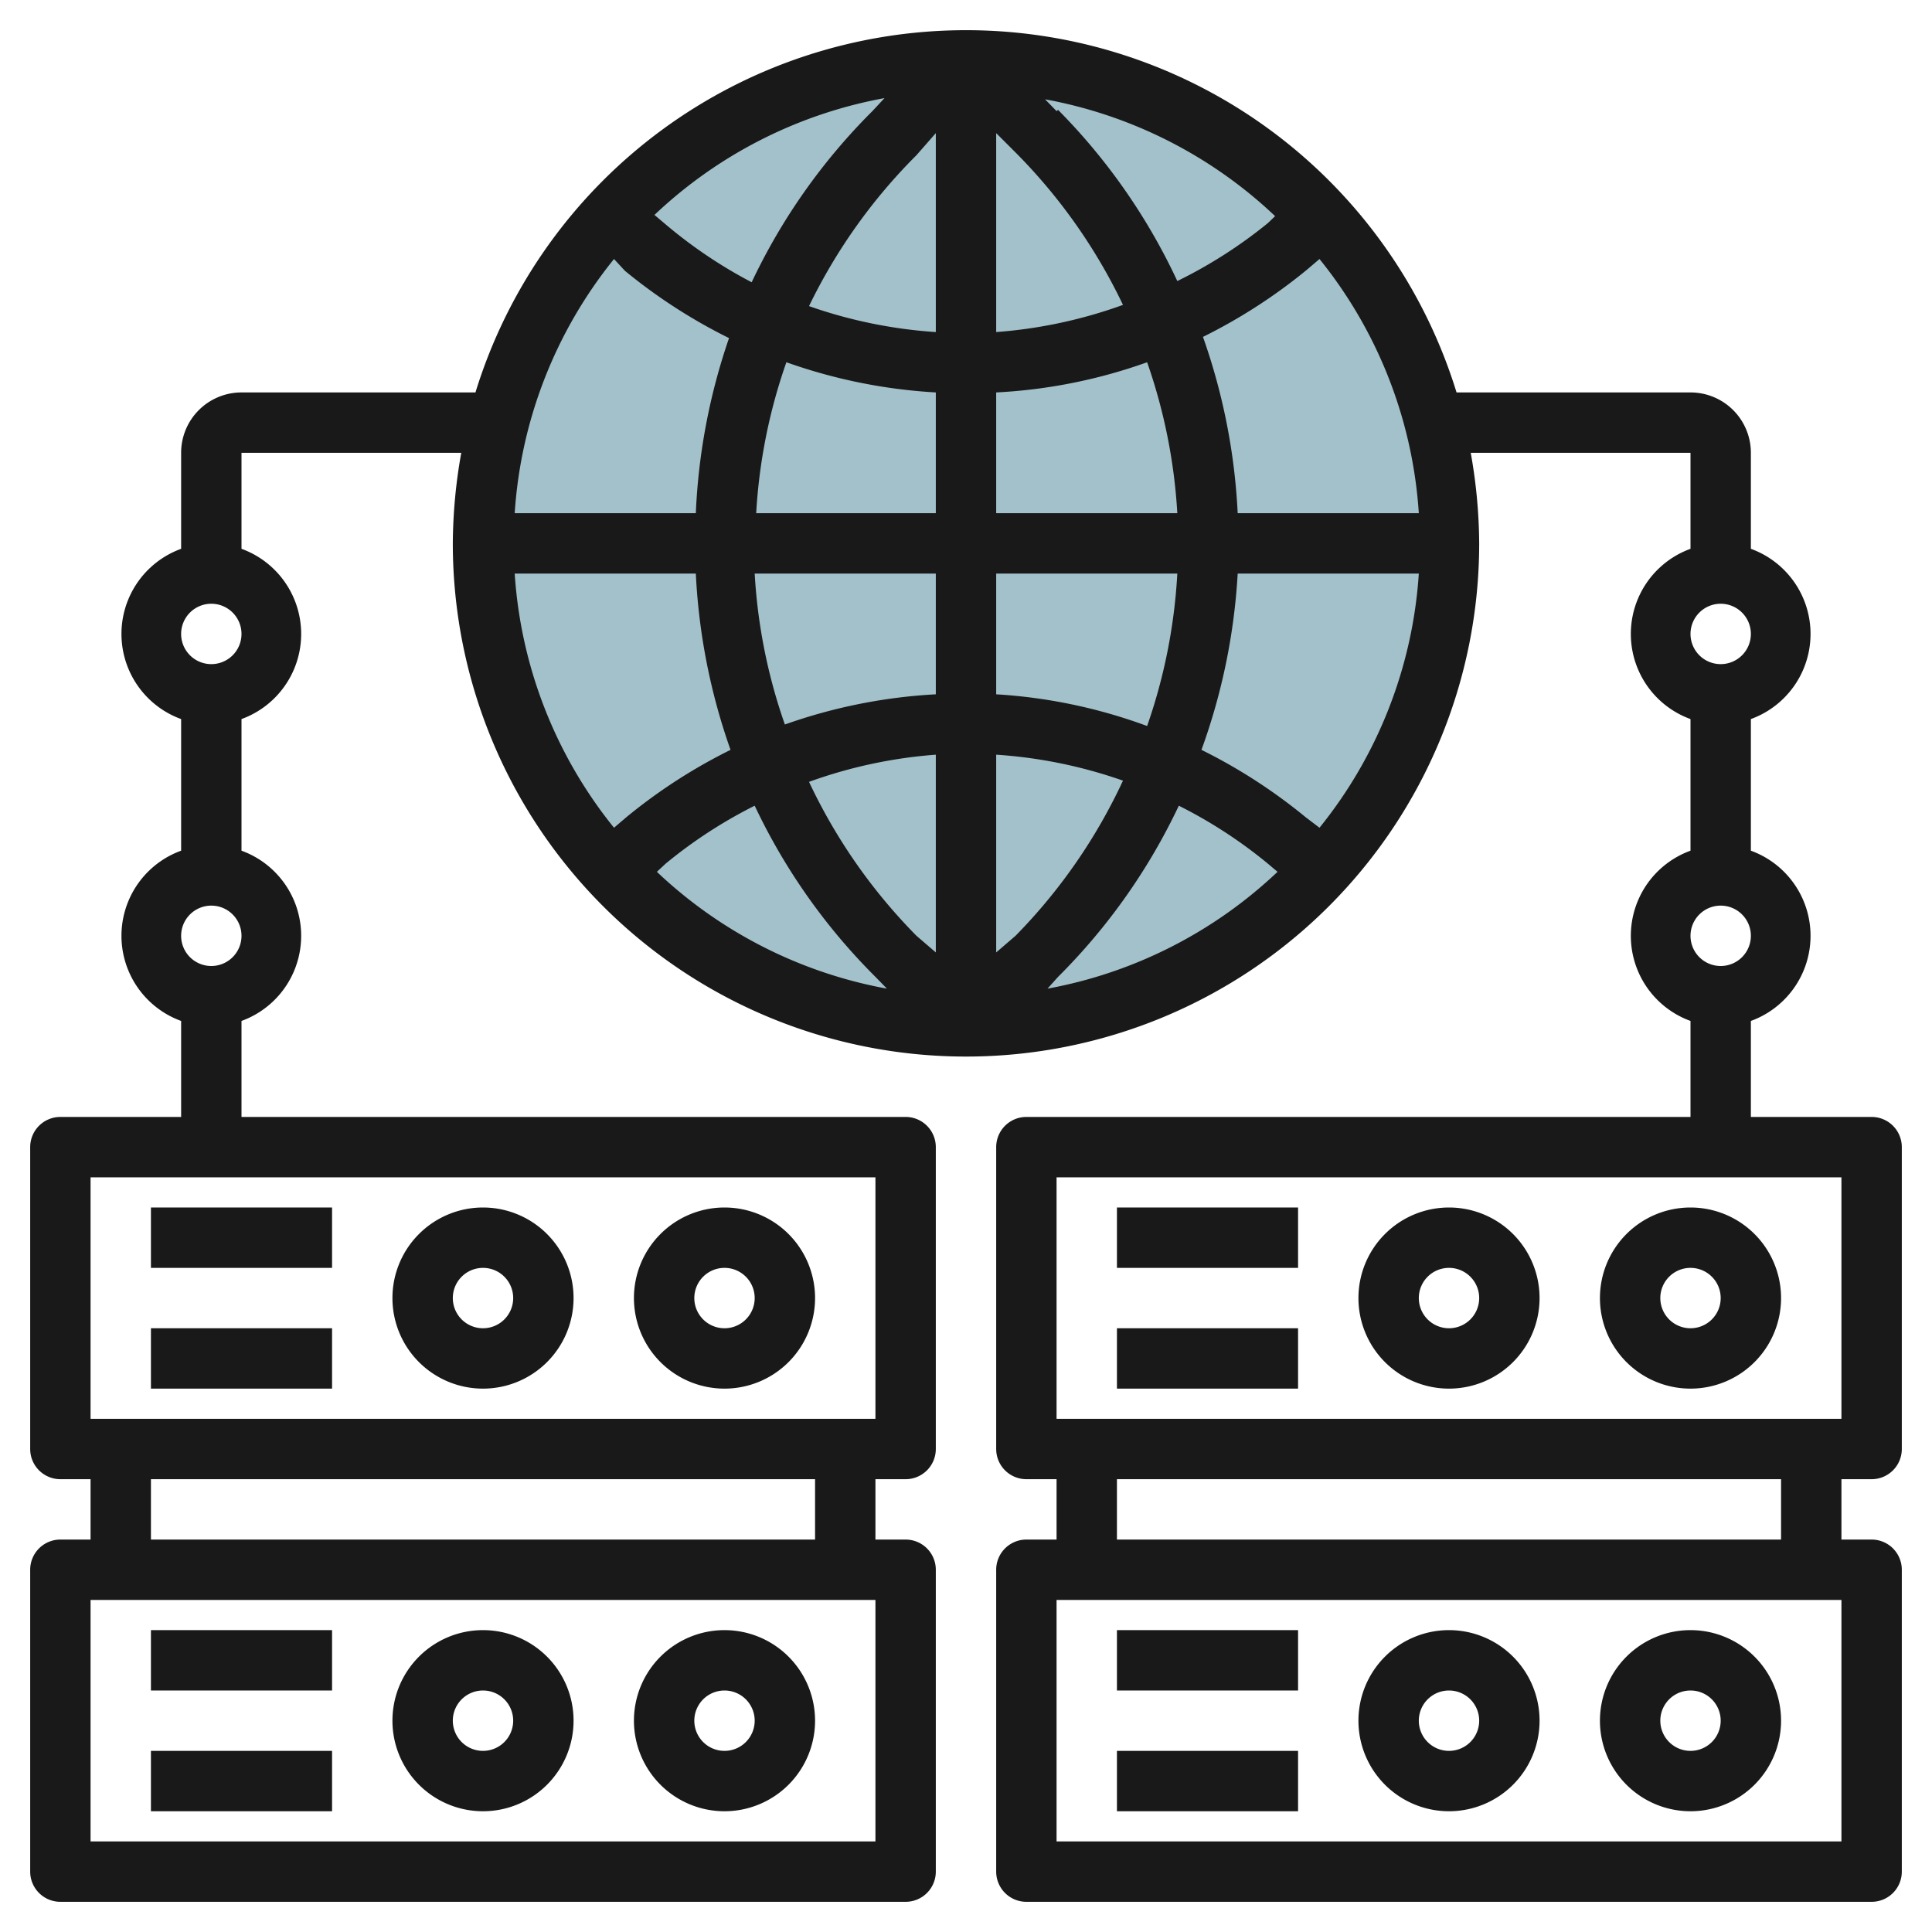
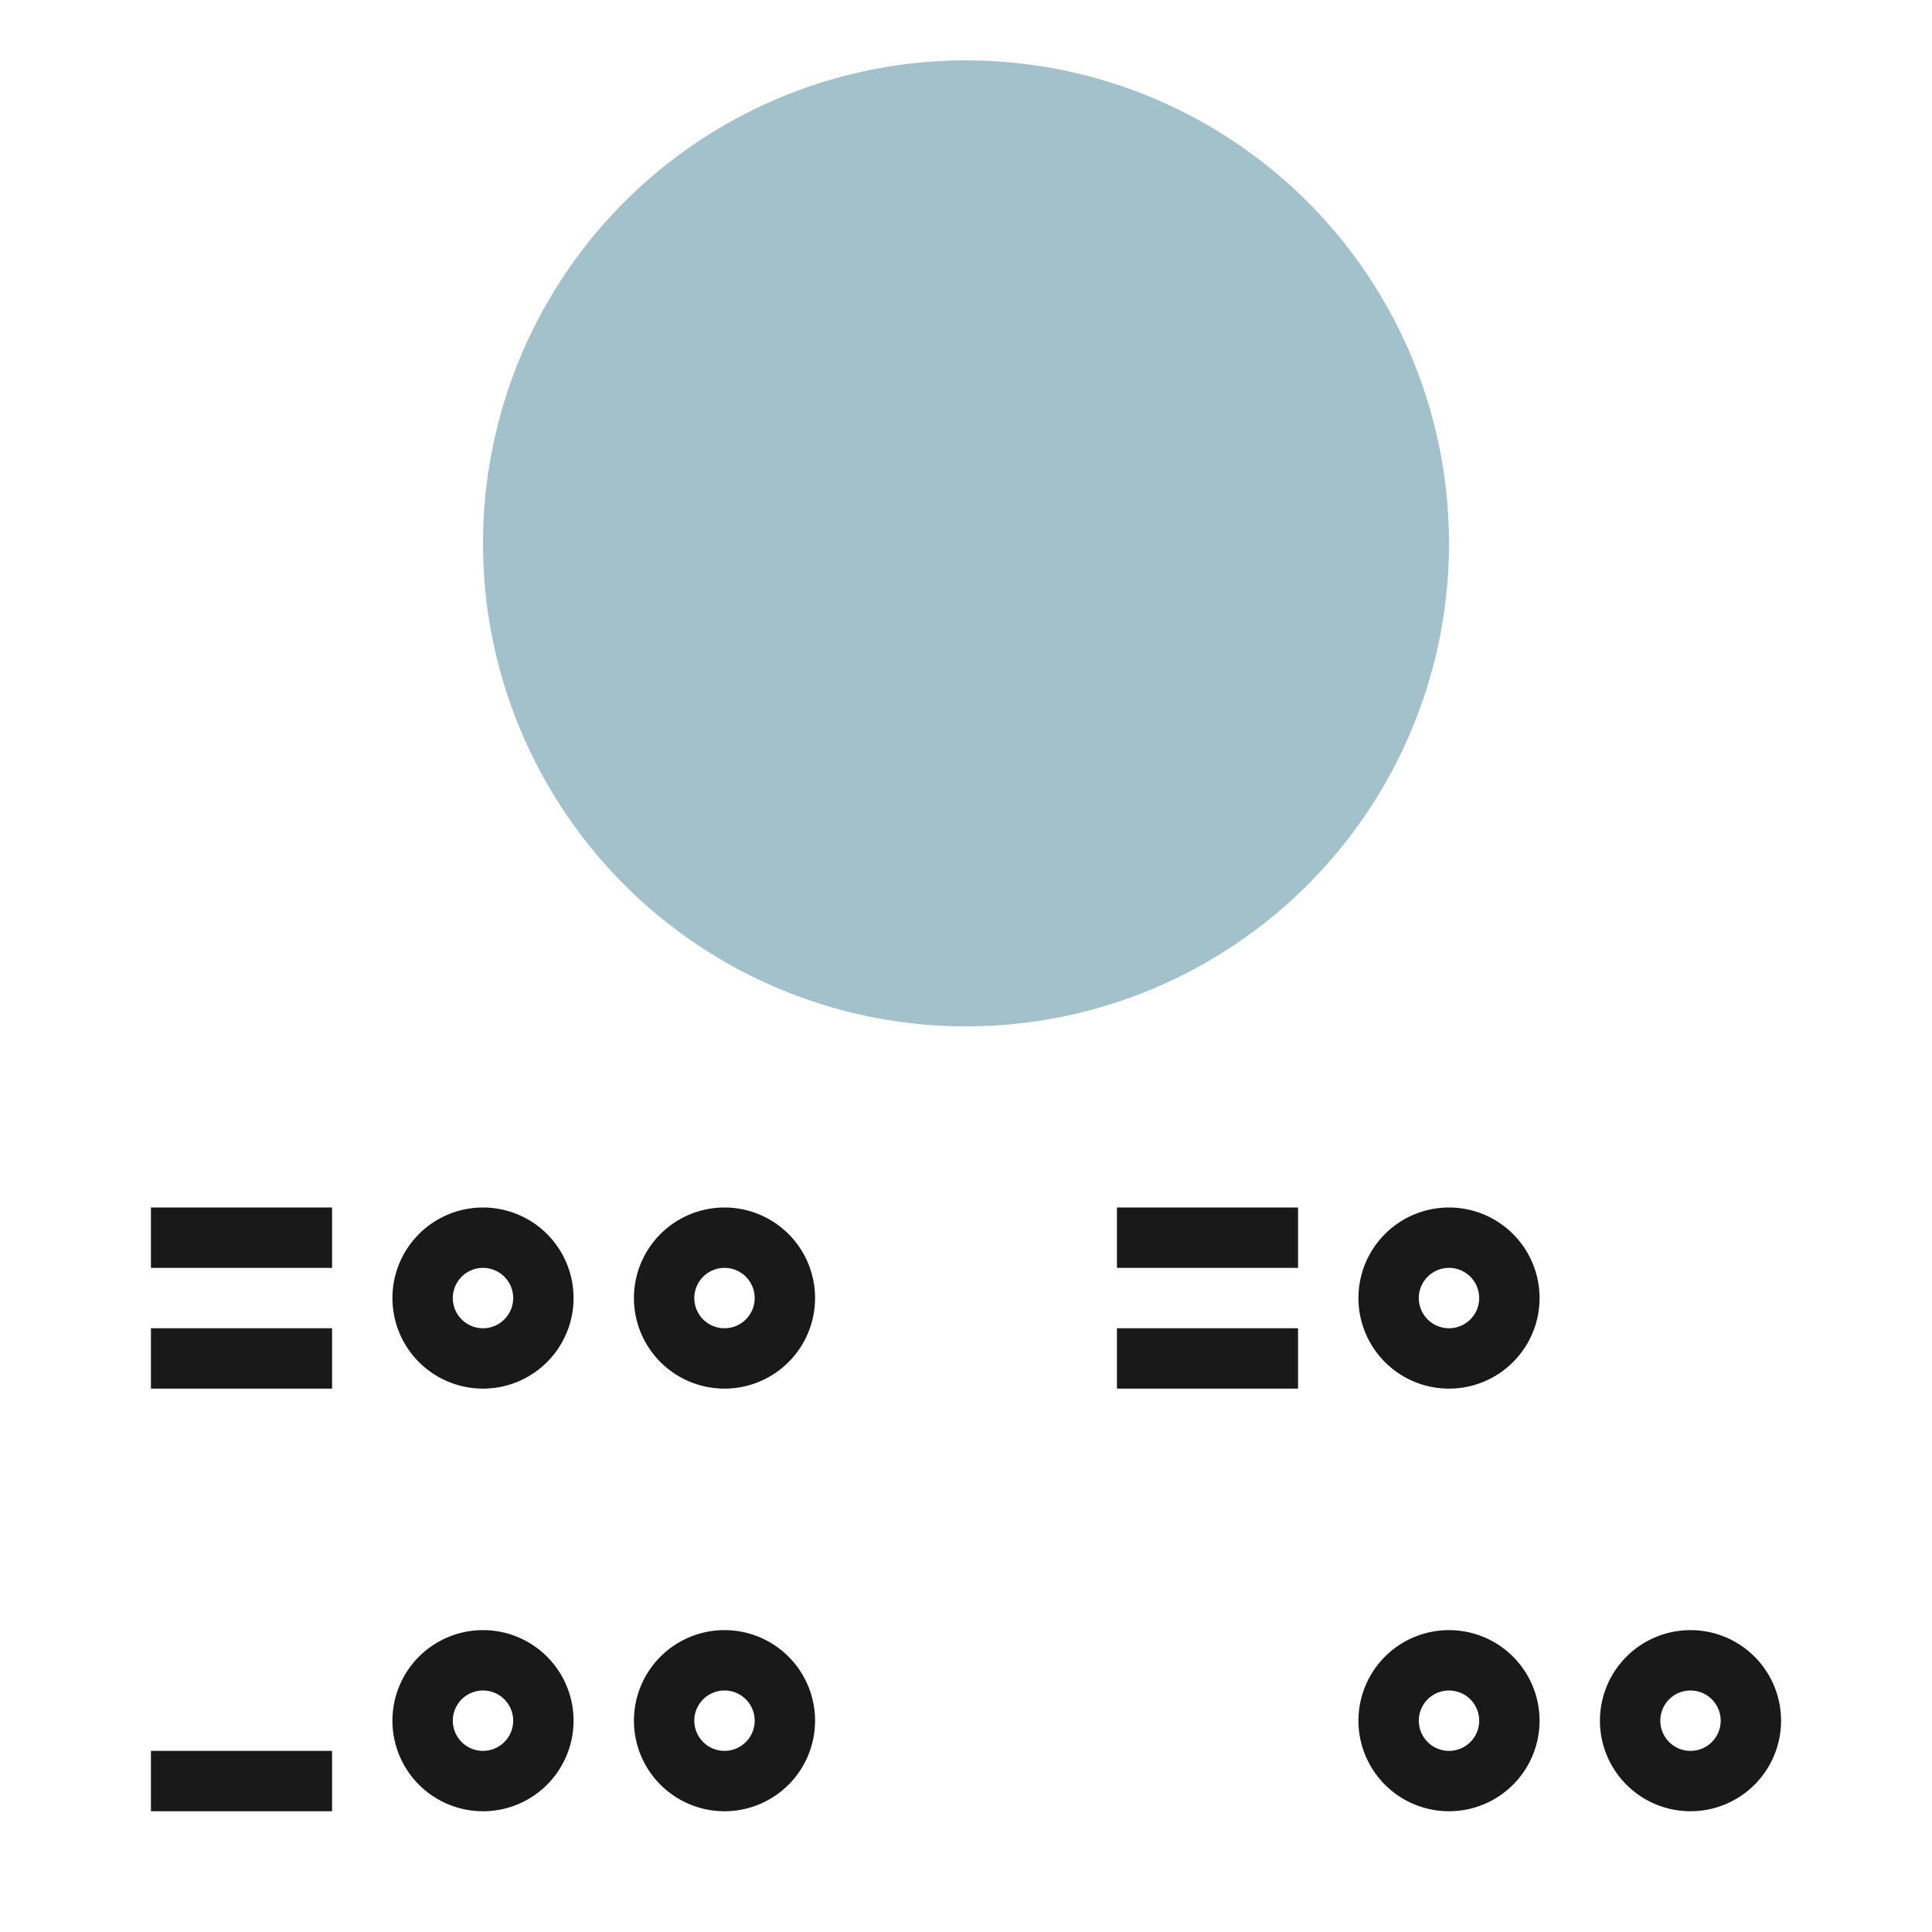
<svg xmlns="http://www.w3.org/2000/svg" height="512" viewBox="0 0 64 64" width="512">
  <g id="Layer_21" data-name="Layer 21">
    <circle cx="32" cy="18" fill="#a3c1ca" r="16" />
    <g fill="#191919">
      <path d="m24 46a3 3 0 1 0 -3-3 3 3 0 0 0 3 3zm0-4a1 1 0 1 1 -1 1 1 1 0 0 1 1-1z" />
      <path d="m16 46a3 3 0 1 0 -3-3 3 3 0 0 0 3 3zm0-4a1 1 0 1 1 -1 1 1 1 0 0 1 1-1z" />
      <path d="m5 40h6v2h-6z" />
      <path d="m5 44h6v2h-6z" />
      <path d="m24 60a3 3 0 1 0 -3-3 3 3 0 0 0 3 3zm0-4a1 1 0 1 1 -1 1 1 1 0 0 1 1-1z" />
      <path d="m16 60a3 3 0 1 0 -3-3 3 3 0 0 0 3 3zm0-4a1 1 0 1 1 -1 1 1 1 0 0 1 1-1z" />
-       <path d="m5 54h6v2h-6z" />
      <path d="m5 58h6v2h-6z" />
-       <path d="m62 49a1 1 0 0 0 1-1v-10a1 1 0 0 0 -1-1h-4v-3.18a3 3 0 0 0 0-5.64v-4.36a3 3 0 0 0 0-5.64v-3.18a2 2 0 0 0 -2-2h-7.75a17 17 0 0 0 -16.15-12h-.1a17 17 0 0 0 -16.25 12h-7.75a2 2 0 0 0 -2 2v3.18a3 3 0 0 0 0 5.64v4.36a3 3 0 0 0 0 5.64v3.18h-4a1 1 0 0 0 -1 1v10a1 1 0 0 0 1 1h1v2h-1a1 1 0 0 0 -1 1v10a1 1 0 0 0 1 1h28a1 1 0 0 0 1-1v-10a1 1 0 0 0 -1-1h-1v-2h1a1 1 0 0 0 1-1v-10a1 1 0 0 0 -1-1h-22v-3.18a3 3 0 0 0 0-5.64v-4.36a3 3 0 0 0 0-5.64v-3.18h7.28a17.43 17.43 0 0 0 -.28 3 17 17 0 0 0 34 0 17.43 17.43 0 0 0 -.28-3h7.28v3.18a3 3 0 0 0 0 5.64v4.36a3 3 0 0 0 0 5.64v3.18h-22a1 1 0 0 0 -1 1v10a1 1 0 0 0 1 1h1v2h-1a1 1 0 0 0 -1 1v10a1 1 0 0 0 1 1h28a1 1 0 0 0 1-1v-10a1 1 0 0 0 -1-1h-1v-2zm-33 12h-26v-8h26zm-2-10h-22v-2h22zm2-4h-26v-8h26zm-22-15a1 1 0 1 1 1-1 1 1 0 0 1 -1 1zm0-10a1 1 0 1 1 1-1 1 1 0 0 1 -1 1zm24-17.59v6.59a15.77 15.77 0 0 1 -4.2-.86 18.37 18.37 0 0 1 3.56-5zm0 8.59v4h-5.95a18.18 18.18 0 0 1 1-5 17.78 17.78 0 0 0 4.95 1zm0 6v4a17.78 17.78 0 0 0 -5 1 18.18 18.18 0 0 1 -1-5zm0 6v6.55l-.64-.55a18.37 18.37 0 0 1 -3.56-5.1 15.77 15.77 0 0 1 4.2-.9zm2 6.55v-6.55a15.77 15.77 0 0 1 4.2.86 18.37 18.37 0 0 1 -3.56 5.14zm0-8.55v-4h6a18.32 18.32 0 0 1 -1 5.05 17.44 17.44 0 0 0 -5-1.05zm0-6v-4a17.44 17.44 0 0 0 5-1 18.32 18.32 0 0 1 1 5zm0-6v-6.59l.64.64a18.37 18.37 0 0 1 3.56 5.05 15.77 15.77 0 0 1 -4.2.9zm2-7.32-.38-.39a15 15 0 0 1 7.62 3.87l-.24.23a15.64 15.64 0 0 1 -3 1.92 20.14 20.14 0 0 0 -3.95-5.67zm-6.1 0a20.14 20.14 0 0 0 -4 5.67 15.64 15.64 0 0 1 -2.9-1.96l-.32-.27a15 15 0 0 1 7.62-3.87zm-8.2 5.29a18 18 0 0 0 3.45 2.23 20.46 20.46 0 0 0 -1.1 5.8h-6a14.94 14.94 0 0 1 3.29-8.42zm2.35 10.03a20.46 20.46 0 0 0 1.15 5.84 18 18 0 0 0 -3.45 2.23l-.41.35a14.94 14.94 0 0 1 -3.29-8.42zm-1 9.61a15.64 15.64 0 0 1 2.95-1.92 20.14 20.14 0 0 0 4 5.67l.38.39a15 15 0 0 1 -7.62-3.87zm13 3.75a20.14 20.14 0 0 0 4-5.67 15.64 15.64 0 0 1 2.95 1.92l.32.27a15 15 0 0 1 -7.62 3.87zm8.2-5.29a18 18 0 0 0 -3.45-2.23 20.46 20.46 0 0 0 1.2-5.84h6a14.94 14.94 0 0 1 -3.29 8.42zm-2.25-10.07a20.46 20.46 0 0 0 -1.15-5.84 18 18 0 0 0 3.45-2.23l.41-.35a14.94 14.94 0 0 1 3.29 8.42zm16 3a1 1 0 1 1 -1 1 1 1 0 0 1 1-1zm0 10a1 1 0 1 1 -1 1 1 1 0 0 1 1-1zm-22 9h26v8h-26zm26 22h-26v-8h26zm-2-10h-22v-2h22z" />
-       <path d="m56 40a3 3 0 1 0 3 3 3 3 0 0 0 -3-3zm0 4a1 1 0 1 1 1-1 1 1 0 0 1 -1 1z" />
      <path d="m48 40a3 3 0 1 0 3 3 3 3 0 0 0 -3-3zm0 4a1 1 0 1 1 1-1 1 1 0 0 1 -1 1z" />
      <path d="m37 40h6v2h-6z" />
      <path d="m37 44h6v2h-6z" />
      <path d="m56 60a3 3 0 1 0 -3-3 3 3 0 0 0 3 3zm0-4a1 1 0 1 1 -1 1 1 1 0 0 1 1-1z" />
      <path d="m48 60a3 3 0 1 0 -3-3 3 3 0 0 0 3 3zm0-4a1 1 0 1 1 -1 1 1 1 0 0 1 1-1z" />
-       <path d="m37 54h6v2h-6z" />
-       <path d="m37 58h6v2h-6z" />
    </g>
  </g>
</svg>